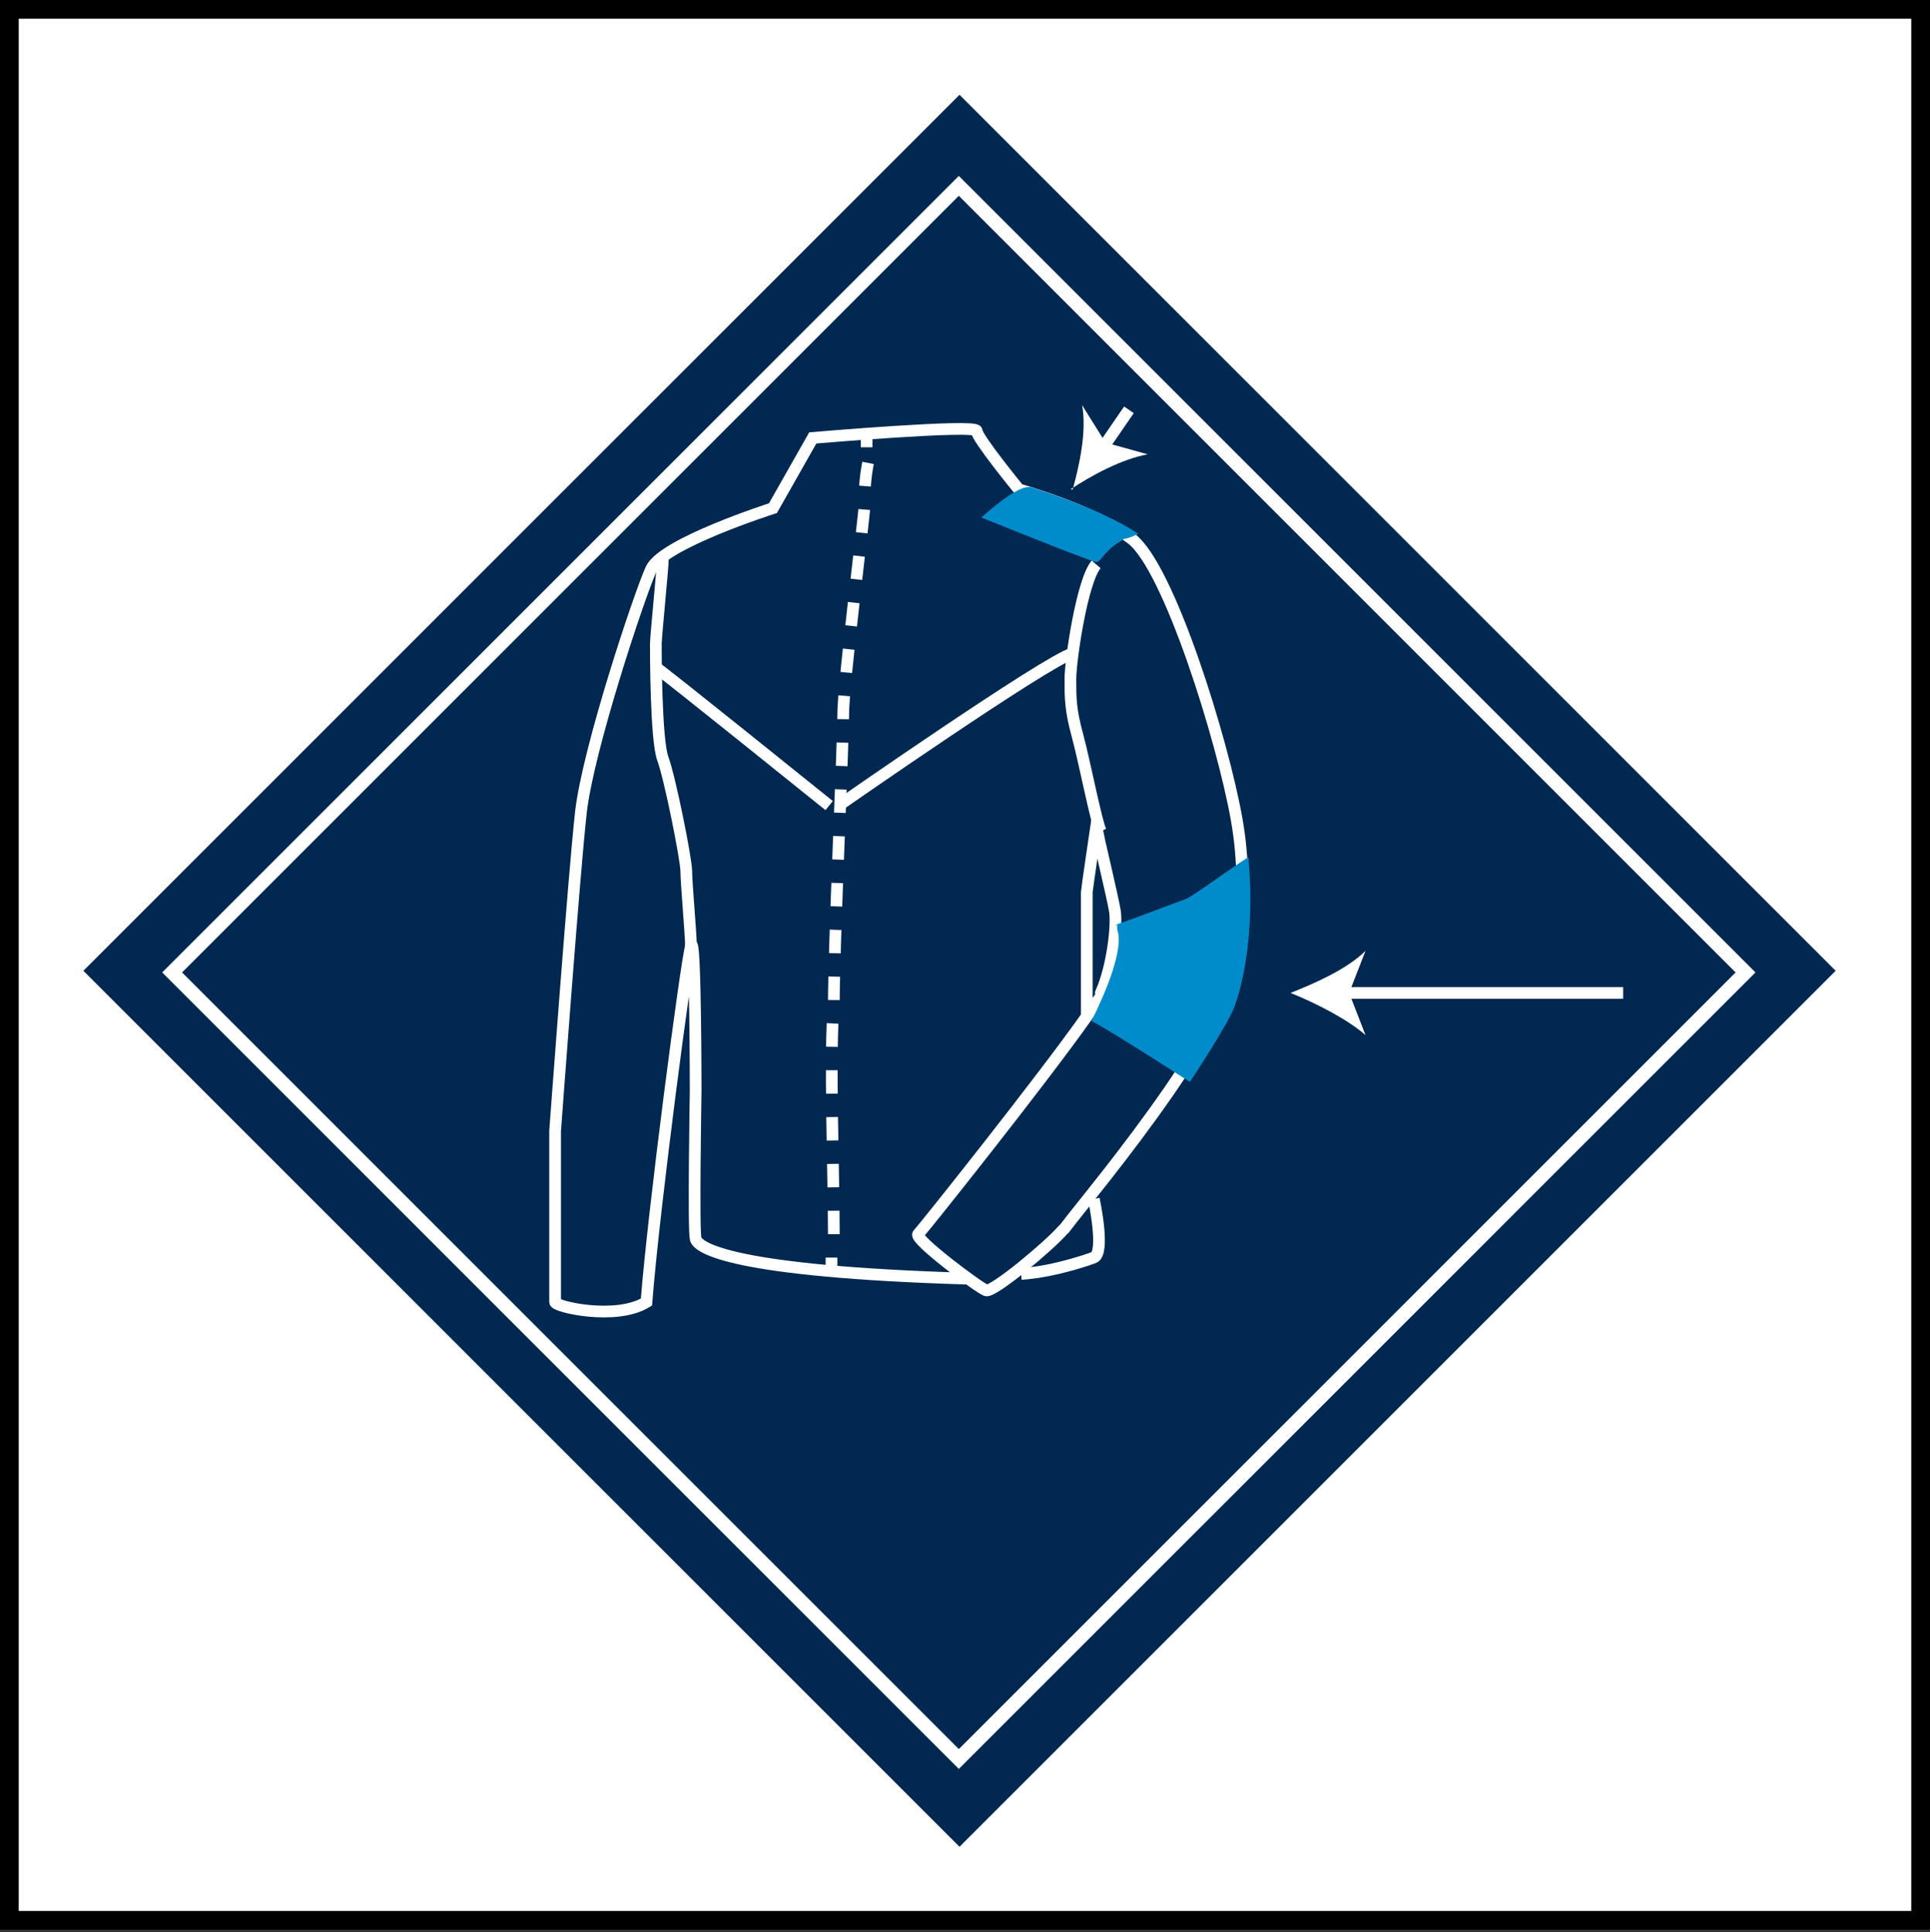
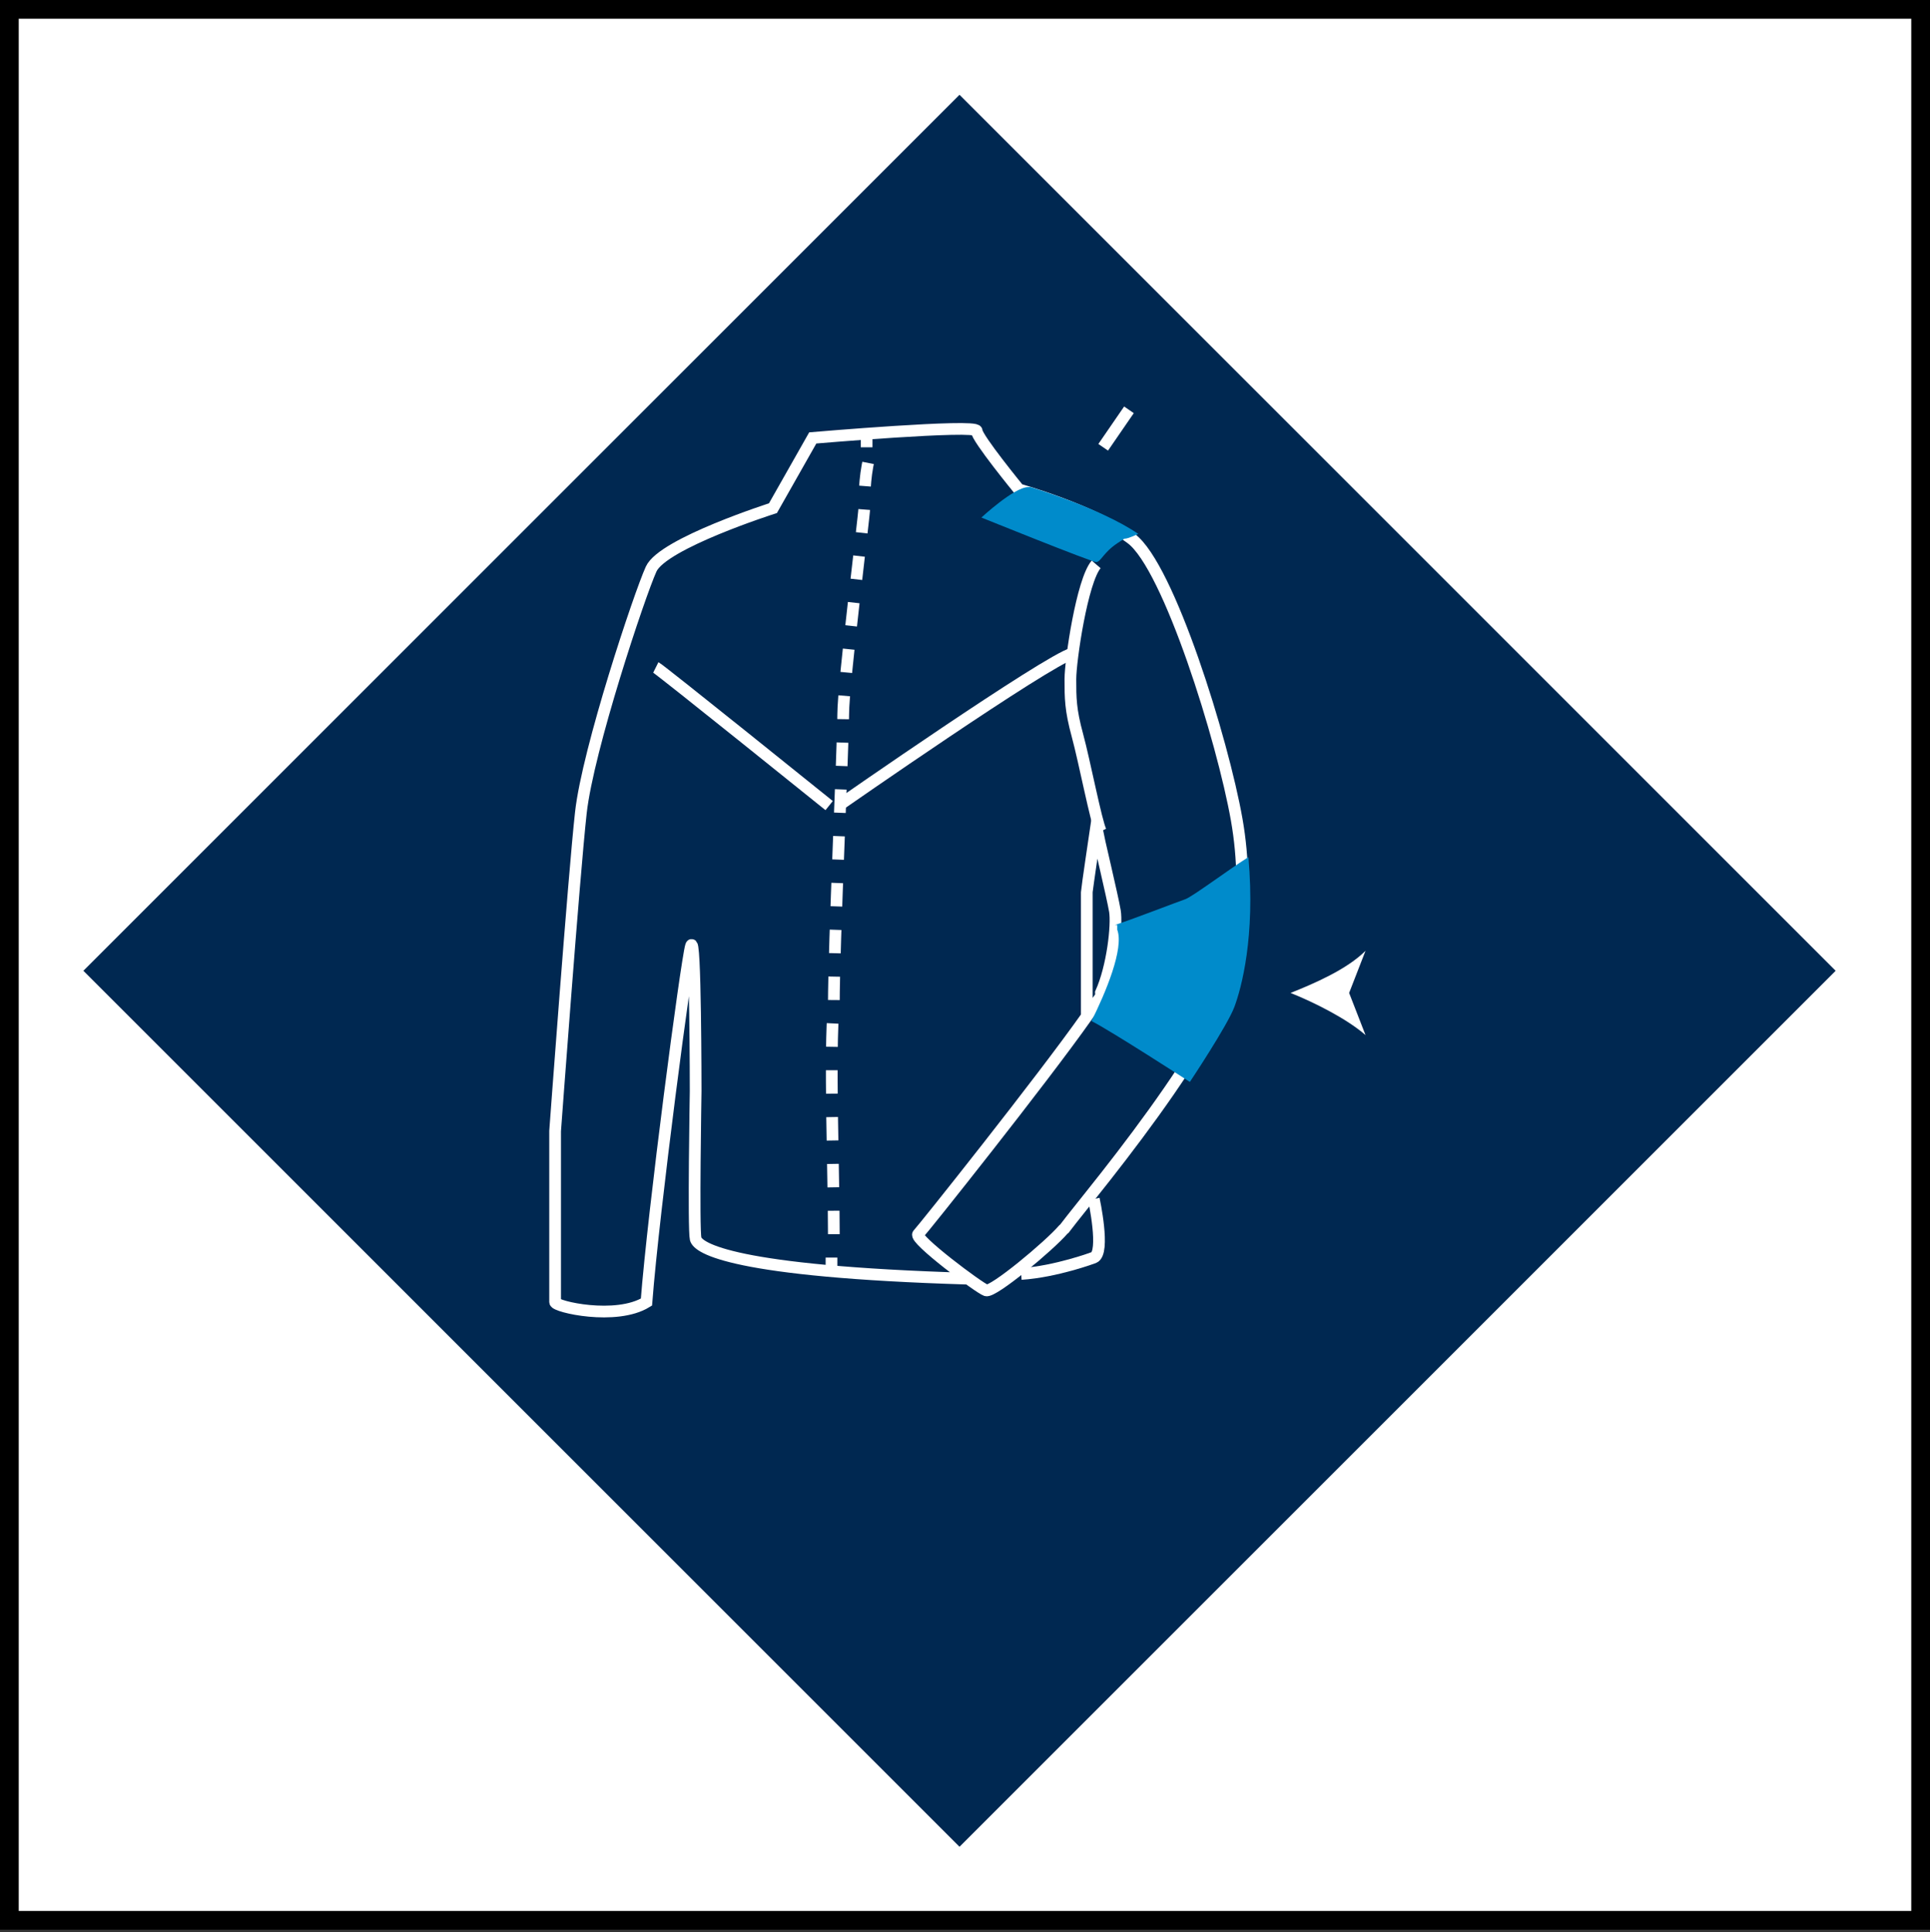
<svg xmlns="http://www.w3.org/2000/svg" id="Ebene_1" data-name="Ebene 1" version="1.1" viewBox="0 0 82.4 82.5">
  <rect x="0" y="0" width="82.4" height="82.5" fill="#333333" stroke="none" />
  <defs>
    <style>
      .cls-1 {
        fill: #008bcb;
      }

      .cls-1, .cls-2, .cls-3 {
        stroke-width: 0px;
      }

      .cls-4, .cls-5, .cls-6 {
        fill: none;
        stroke: #fff;
      }

      .cls-4, .cls-6 {
        stroke-miterlimit: 10;
        stroke-width: .5px;
      }

      .cls-5 {
        stroke-miterlimit: 4;
        stroke-width: .6px;
      }

      .cls-2 {
        fill: #002851;
      }

      .cls-6 {
        stroke-dasharray: 0 0 0 0 0 0 1 1;
      }

      .cls-7 {
        stroke: #000;
        stroke-width: .8px;
      }

      .cls-7, .cls-3 {
        fill: #fff;
      }
    </style>
  </defs>
  <rect class="cls-7" x=".4" y=".4" width="81.6" height="81.6" />
  <rect class="cls-2" x="14.5" y="15" width="52.9" height="52.9" transform="translate(-17.3 41.1) rotate(-45)" />
-   <rect class="cls-5" x="17.2" y="17.8" width="47.5" height="47.5" transform="translate(-17.4 41.1) rotate(-45)" />
  <g>
    <line class="cls-4" x1="48.2" y1="17.5" x2="47.1" y2="19.1" />
-     <path class="cls-3" d="M45.8,20.9c.3-1.1.6-2.5.4-3.6l1,1.6,1.8.5c-1.1.2-2.4.9-3.3,1.5h0Z" />
  </g>
  <g>
-     <line class="cls-4" x1="69.3" y1="42.4" x2="57.3" y2="42.4" />
    <path class="cls-3" d="M55.1,42.4c1-.4,2.4-1,3.2-1.8l-.7,1.8.7,1.8c-.8-.7-2.2-1.4-3.2-1.8Z" />
  </g>
  <g>
    <path class="cls-4" d="M41.3,54.6c-10-.3-11.5-1.3-11.6-1.7s0-6.3,0-6.3c0,0,0-6.9-.2-6.2s-1.6,11.3-1.9,15.2c-1.3.8-3.9.2-3.9,0v-7.3s.8-10.9,1.1-13.6,2.5-9.3,3-10.4,5.2-2.6,5.2-2.6l1.7-3s7-.6,7-.3,1.8,2.5,1.8,2.5c0,0,3.2.9,4.8,2.1s3.9,8.6,4.5,12,0,6.7-1.2,8.9-3.4,5.1-5,7.1-1,1.3-1.2,1.5c-.6.7-3,2.7-3.3,2.6s-3.1-2.2-2.9-2.4,5.3-6.6,7.2-9.3.6-.8.6-1c.5-1.1.7-2.9.6-3.5s-.7-3.1-.8-3.6c0,0-.4,2.7-.4,2.8v5.3" />
    <g>
      <path class="cls-4" d="M35.5,54.2v-.5" />
      <path class="cls-6" d="M35.6,52.7c0-2.6-.2-7.8,0-9.8,0-2.6.4-11.1.4-12.4s.9-8.5.9-8.8,0-1.3.2-2.1" />
      <path class="cls-4" d="M37,19.1v-.5" />
    </g>
    <path class="cls-4" d="M46.7,51.2s.5,2.3,0,2.5c0,0-1.6.6-3.1.7" />
    <path class="cls-1" d="M47.6,39.5c.9-.3,2.7-1,3-1.1s1.9-1.3,2.7-1.8c.3,3.4-.3,5.6-.6,6.4s-1.9,3.2-1.9,3.2c0,0-3.4-2.2-4.2-2.6.6-1.2,1.4-3.1,1.1-3.9v-.2Z" />
    <path class="cls-1" d="M43.9,20.8c-.6,0-2,1.3-2,1.3,0,0,4.7,1.9,4.9,1.9s.3-.4.9-.8,0,0,.9-.4c-1.6-1.1-4.6-2-4.6-2h-.1Z" />
    <path class="cls-4" d="M46.8,24.1c-.6.7-1.1,4.1-1.1,4.9s0,1.3.3,2.4.8,3.7,1,4.1" />
    <path class="cls-4" d="M35.8,34.4s8.9-6.2,10-6.5" />
    <path class="cls-4" d="M35.4,34.4c0,0-7.2-5.8-7.4-5.9" />
-     <path class="cls-4" d="M28.3,23.9c0,.3-.3,3.3-.3,3.6s0,4.1.3,4.9c.3.8,1,4.3,1,4.8s.2,2.7.2,3.2" />
  </g>
</svg>